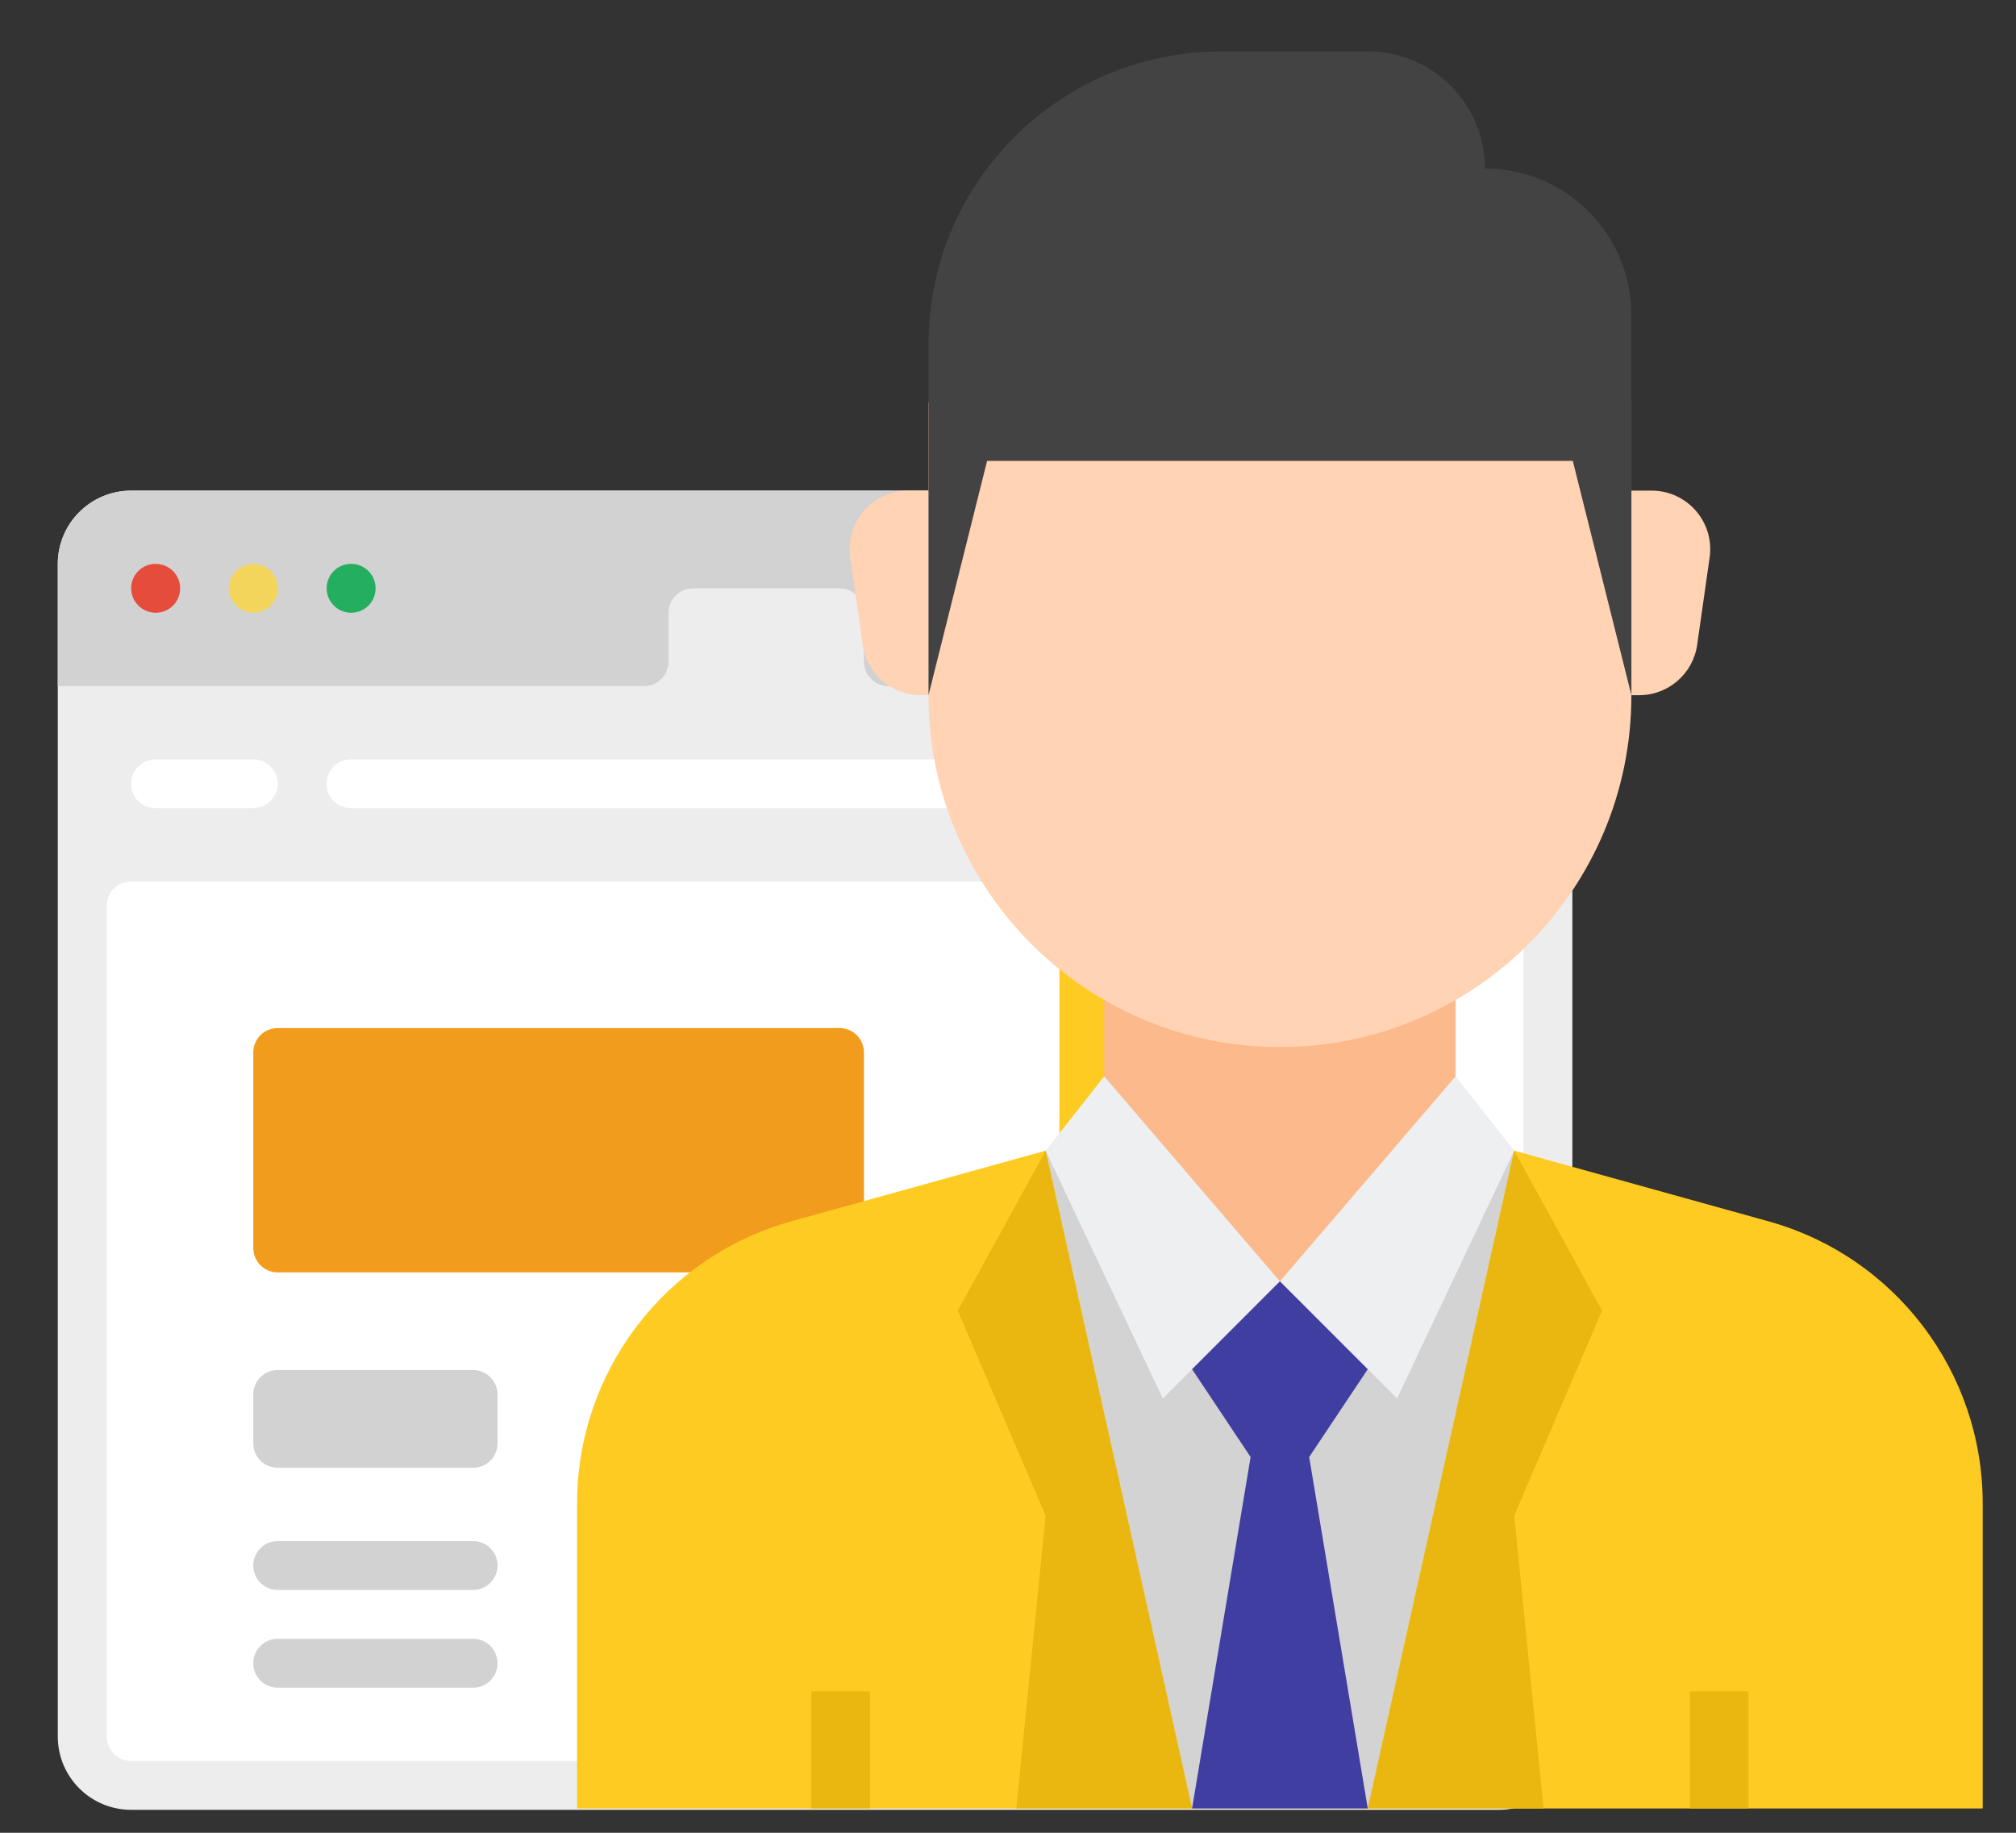
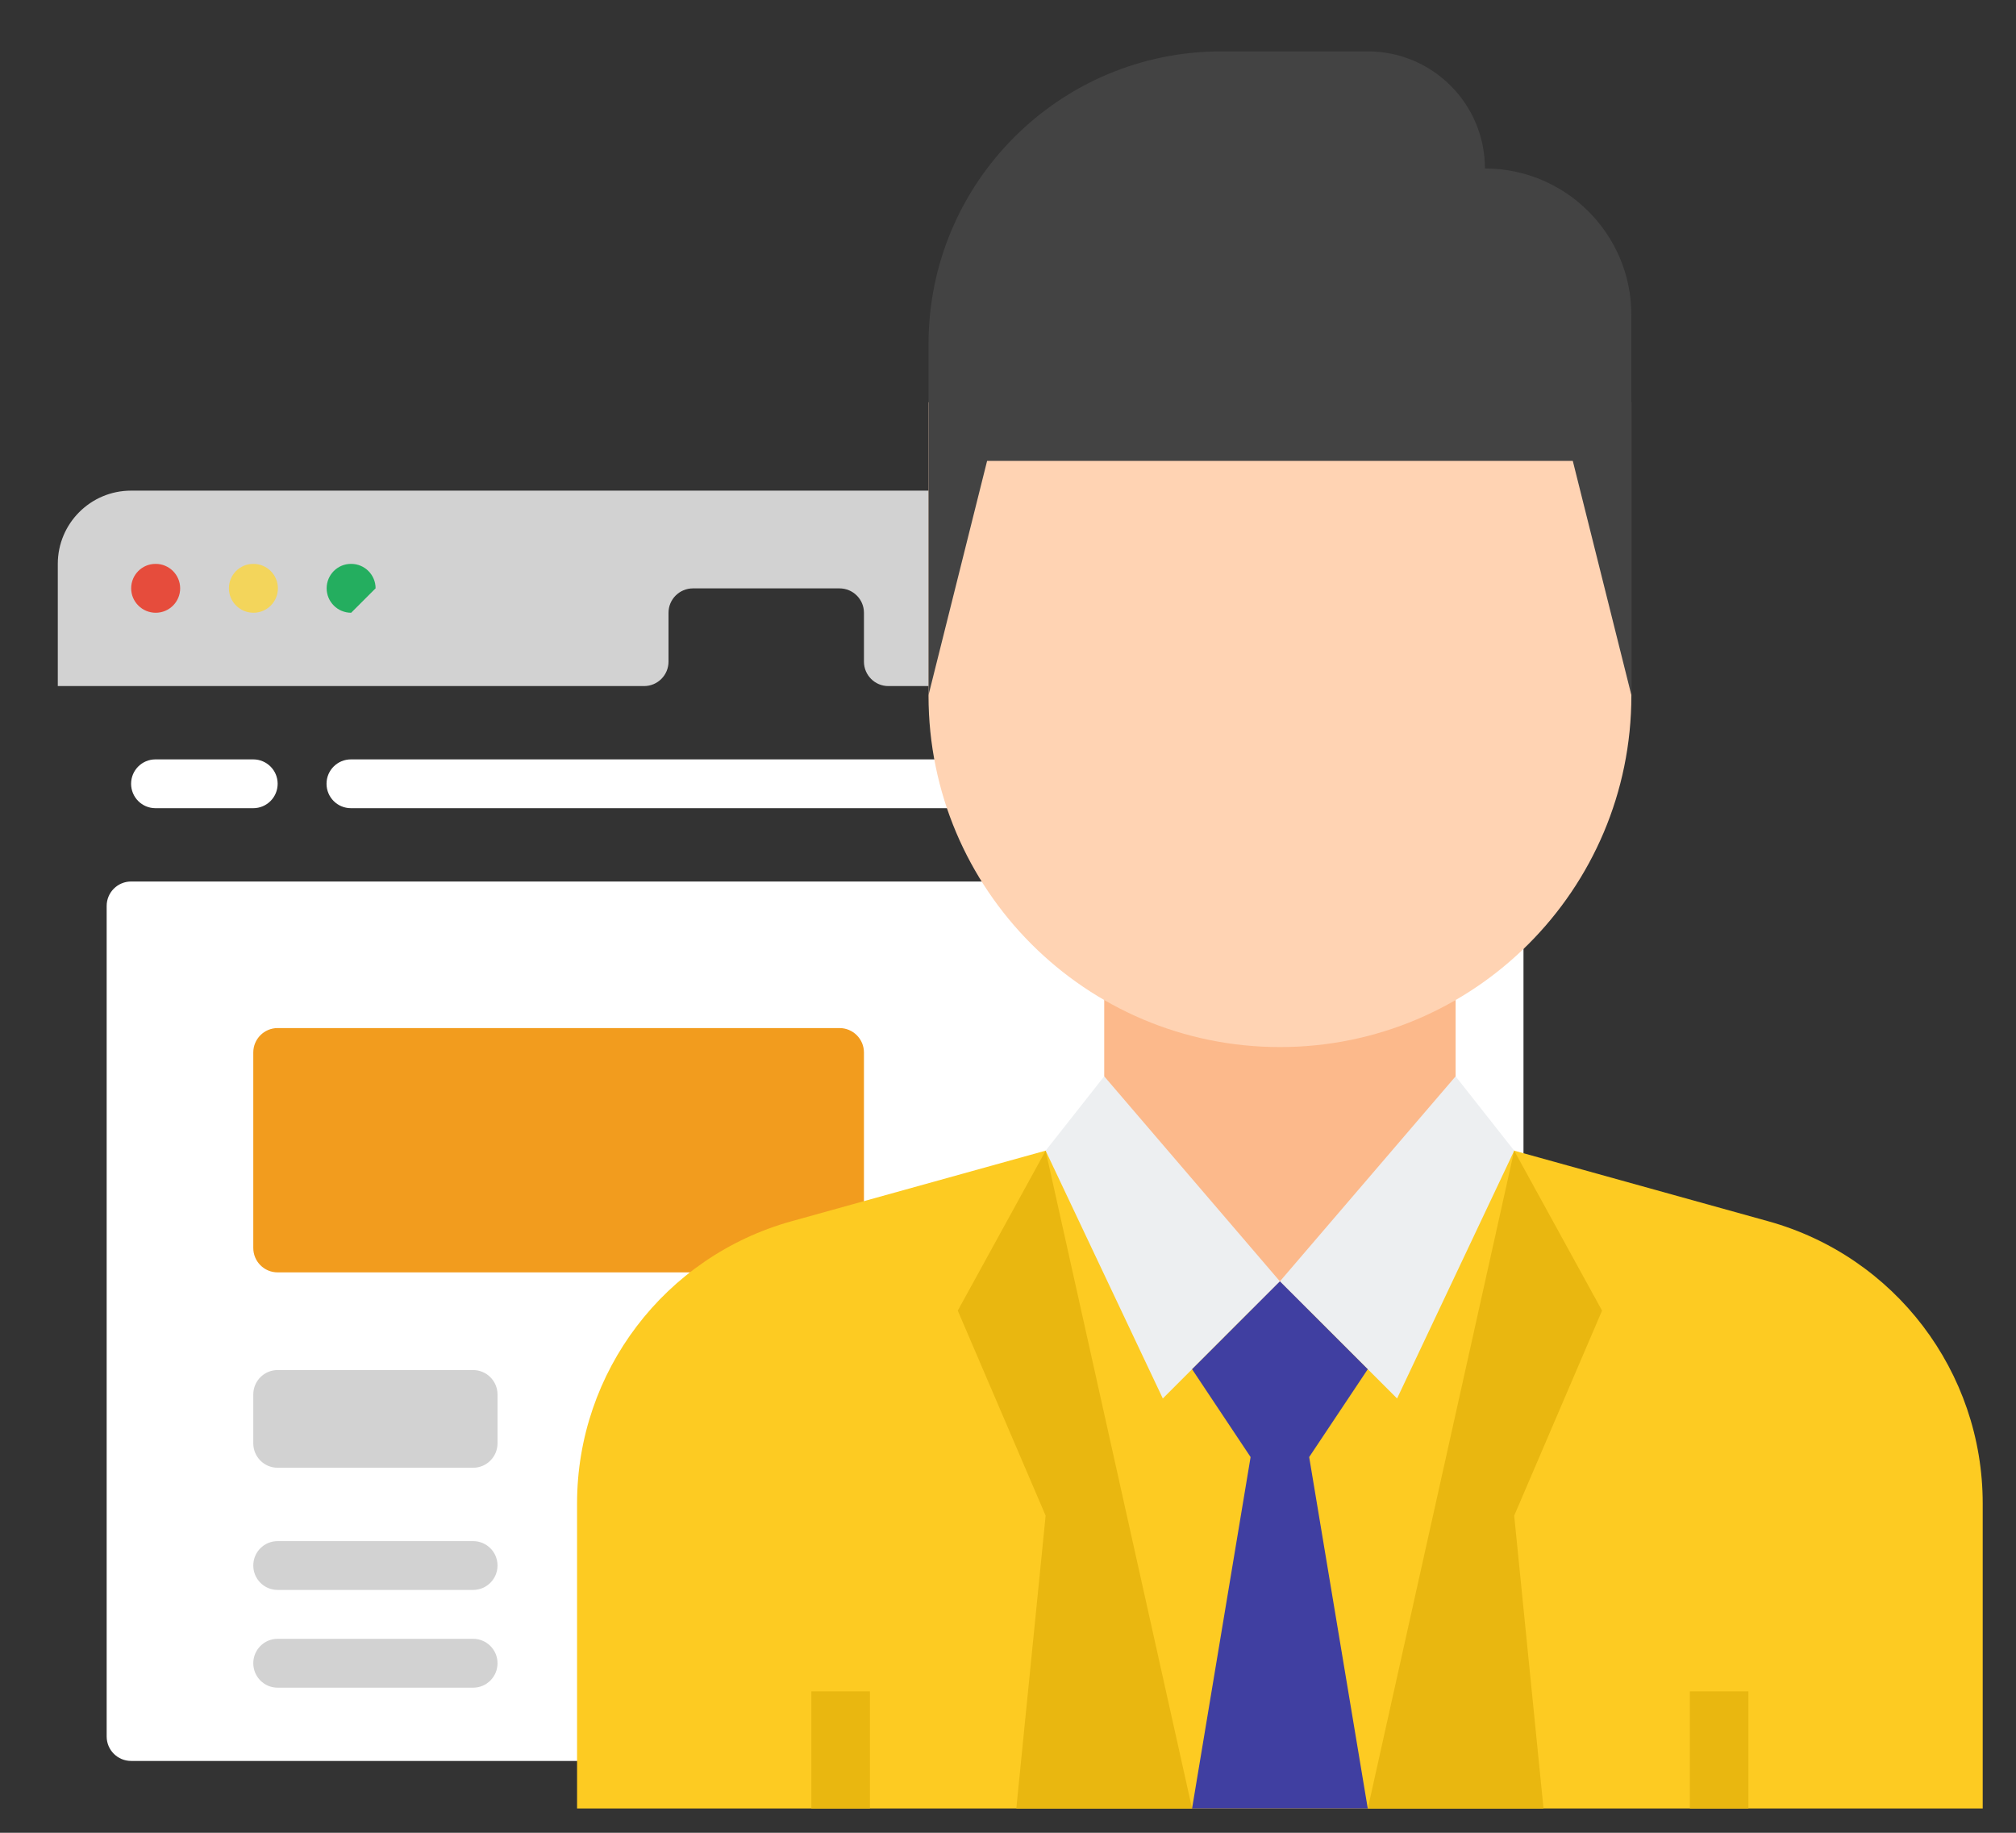
<svg xmlns="http://www.w3.org/2000/svg" width="33" height="30" viewBox="0 0 33 30" fill="none">
  <rect x="0" y="0" width="33" height="30" fill="#333333" stroke="none" />
-   <path d="M24.538 8.031H2.146C1.483 8.031 0.946 8.568 0.946 9.231V28.424C0.946 29.087 1.483 29.624 2.146 29.624H24.538C25.201 29.624 25.738 29.087 25.738 28.424V9.231C25.738 8.568 25.201 8.031 24.538 8.031Z" fill="#EDEDED" />
  <path d="M24.538 8.031H2.146C1.483 8.031 0.946 8.568 0.946 9.231V11.23H10.543C10.764 11.23 10.943 11.051 10.943 10.83V10.03C10.943 9.81 11.122 9.631 11.343 9.631H13.742C13.963 9.631 14.142 9.81 14.142 10.03V10.83C14.142 11.051 14.321 11.23 14.541 11.23H25.738V9.231C25.738 8.568 25.201 8.031 24.538 8.031Z" fill="#D2D2D2" />
  <path d="M24.538 28.824H2.146C1.925 28.824 1.746 28.645 1.746 28.424V14.829C1.746 14.608 1.925 14.429 2.146 14.429H24.538C24.759 14.429 24.938 14.608 24.938 14.829V28.424C24.938 28.645 24.759 28.824 24.538 28.824Z" fill="white" />
  <path d="M2.549 10.03C2.328 10.03 2.147 9.851 2.147 9.63C2.147 9.41 2.324 9.23 2.545 9.23H2.549C2.77 9.23 2.949 9.41 2.949 9.63C2.949 9.851 2.77 10.03 2.549 10.03Z" fill="#E64C3C" />
  <path d="M4.149 10.03C3.928 10.03 3.747 9.851 3.747 9.63C3.747 9.41 3.924 9.23 4.145 9.23H4.149C4.37 9.23 4.549 9.41 4.549 9.63C4.549 9.851 4.37 10.03 4.149 10.03Z" fill="#F3D55B" />
-   <path d="M5.748 10.03C5.527 10.03 5.347 9.851 5.347 9.63C5.347 9.41 5.524 9.23 5.745 9.23H5.749C5.97 9.23 6.148 9.41 6.148 9.63C6.148 9.851 5.97 10.03 5.748 10.03Z" fill="#24AE5F" />
+   <path d="M5.748 10.03C5.527 10.03 5.347 9.851 5.347 9.63C5.347 9.41 5.524 9.23 5.745 9.23H5.749C5.97 9.23 6.148 9.41 6.148 9.63Z" fill="#24AE5F" />
  <path d="M4.145 13.229H2.545C2.324 13.229 2.146 13.05 2.146 12.829C2.146 12.609 2.324 12.43 2.545 12.43H4.145C4.366 12.43 4.545 12.609 4.545 12.829C4.545 13.05 4.366 13.229 4.145 13.229Z" fill="white" />
  <path d="M20.14 13.229H5.745C5.523 13.229 5.345 13.05 5.345 12.829C5.345 12.609 5.523 12.43 5.745 12.43H20.14C20.361 12.43 20.539 12.609 20.539 12.829C20.539 13.05 20.361 13.229 20.14 13.229Z" fill="white" />
-   <path d="M23.16 27.335L20.54 26.025L17.919 27.335C17.654 27.468 17.341 27.275 17.341 26.978V10.031C17.341 9.81 17.52 9.631 17.741 9.631H23.339C23.559 9.631 23.739 9.81 23.739 10.031V26.978C23.739 27.275 23.426 27.468 23.16 27.335Z" fill="#FDCB22" />
  <path d="M20.75 13.715L21.114 14.838H22.294C22.509 14.838 22.598 15.111 22.424 15.237L21.47 15.931L21.834 17.053C21.901 17.257 21.668 17.426 21.494 17.3L20.54 16.607L19.585 17.3C19.412 17.426 19.179 17.257 19.245 17.053L19.61 15.931L18.655 15.237C18.482 15.111 18.571 14.838 18.785 14.838H19.965L20.329 13.715C20.396 13.512 20.684 13.512 20.75 13.715Z" fill="white" />
  <path d="M7.744 24.025H4.545C4.324 24.025 4.146 23.846 4.146 23.625V22.826C4.146 22.605 4.324 22.426 4.545 22.426H7.744C7.965 22.426 8.144 22.605 8.144 22.826V23.625C8.144 23.846 7.965 24.025 7.744 24.025Z" fill="#D2D2D2" />
  <path d="M13.741 26.025H10.542C10.322 26.025 10.143 25.846 10.143 25.625C10.143 25.404 10.322 25.226 10.542 25.226H13.741C13.963 25.226 14.141 25.404 14.141 25.625C14.141 25.846 13.963 26.025 13.741 26.025Z" fill="#D2D2D2" />
  <path d="M13.741 27.624H10.542C10.322 27.624 10.143 27.445 10.143 27.224C10.143 27.003 10.322 26.824 10.542 26.824H13.741C13.963 26.824 14.141 27.003 14.141 27.224C14.141 27.445 13.963 27.624 13.741 27.624Z" fill="#D2D2D2" />
  <path d="M13.742 20.827H4.545C4.324 20.827 4.146 20.648 4.146 20.427V17.228C4.146 17.007 4.324 16.828 4.545 16.828H13.742C13.963 16.828 14.142 17.007 14.142 17.228V20.427C14.142 20.648 13.963 20.827 13.742 20.827Z" fill="#F29C1E" />
  <path d="M13.741 24.025H10.542C10.322 24.025 10.143 23.846 10.143 23.625V22.826C10.143 22.605 10.322 22.426 10.542 22.426H13.741C13.962 22.426 14.141 22.605 14.141 22.826V23.625C14.141 23.846 13.962 24.025 13.741 24.025Z" fill="#D2D2D2" />
  <path d="M7.744 26.025H4.545C4.324 26.025 4.146 25.846 4.146 25.625C4.146 25.404 4.324 25.226 4.545 25.226H7.744C7.965 25.226 8.144 25.404 8.144 25.625C8.144 25.846 7.965 26.025 7.744 26.025Z" fill="#D2D2D2" />
  <path d="M7.744 27.625H4.545C4.324 27.625 4.146 27.446 4.146 27.225C4.146 27.004 4.324 26.825 4.545 26.825H7.744C7.965 26.825 8.144 27.004 8.144 27.225C8.144 27.446 7.965 27.625 7.744 27.625Z" fill="#D2D2D2" />
  <path d="M28.944 19.99L23.827 18.568H20.951H18.075L12.957 19.99C10.882 20.566 9.446 22.455 9.446 24.609V29.602H20.951H32.455V24.609C32.455 22.455 31.02 20.566 28.944 19.99Z" fill="#FDCB22" />
-   <path d="M17.116 18.834L19.513 29.602H22.389L24.786 18.834L23.827 18.568H18.075L17.116 18.834Z" fill="#D3D3D3" />
  <path d="M13.281 27.685H14.24V29.602H13.281V27.685Z" fill="#E9B710" />
  <path d="M27.661 27.685H28.62V29.602H27.661V27.685Z" fill="#E9B710" />
  <path d="M23.827 15.213H18.075V18.568L18.076 18.569C18.076 18.571 18.075 18.574 18.075 18.576C18.075 20.165 19.363 21.453 20.951 21.453C22.54 21.453 23.827 20.165 23.827 18.576C23.827 18.574 23.827 18.571 23.827 18.568H23.827V15.213Z" fill="#FCB98B" />
  <path d="M26.704 6.585V11.387C26.704 14.563 24.128 17.139 20.951 17.139C17.775 17.139 15.199 14.563 15.199 11.387V6.585H26.704Z" fill="#FFD3B3" />
-   <path d="M26.704 8.031H27.036C27.62 8.031 28.068 8.548 27.985 9.126L27.781 10.556C27.713 11.028 27.309 11.379 26.832 11.379H26.704V8.031Z" fill="#FFD3B3" />
-   <path d="M15.199 8.031H14.867C14.284 8.031 13.836 8.548 13.918 9.126L14.123 10.556C14.19 11.028 14.595 11.379 15.072 11.379H15.199V8.031Z" fill="#FFD3B3" />
  <path d="M26.704 11.378L25.745 7.544H20.951H16.158L15.199 11.378V5.634C15.199 2.987 17.345 0.841 19.993 0.841H22.39C23.448 0.841 24.307 1.699 24.307 2.758C25.63 2.758 26.704 3.832 26.704 5.155V11.378Z" fill="#434343" />
  <path d="M18.075 17.618L20.951 20.974L19.034 22.891L17.116 18.835L18.075 17.618Z" fill="#EDEFF1" />
  <path d="M23.827 17.618L20.951 20.974L22.869 22.891L24.786 18.835L23.827 17.618Z" fill="#EDEFF1" />
  <path d="M22.389 22.412L20.951 20.974L19.513 22.412L20.471 23.85L19.513 29.602H20.951H22.389L21.43 23.85L22.389 22.412Z" fill="#403FA1" />
  <path d="M24.786 18.835L22.39 29.602H25.266L24.786 24.809L26.224 21.453L24.786 18.835Z" fill="#E9B710" />
  <path d="M17.116 18.835L19.513 29.602H16.636L17.116 24.809L15.678 21.453L17.116 18.835Z" fill="#E9B710" />
</svg>